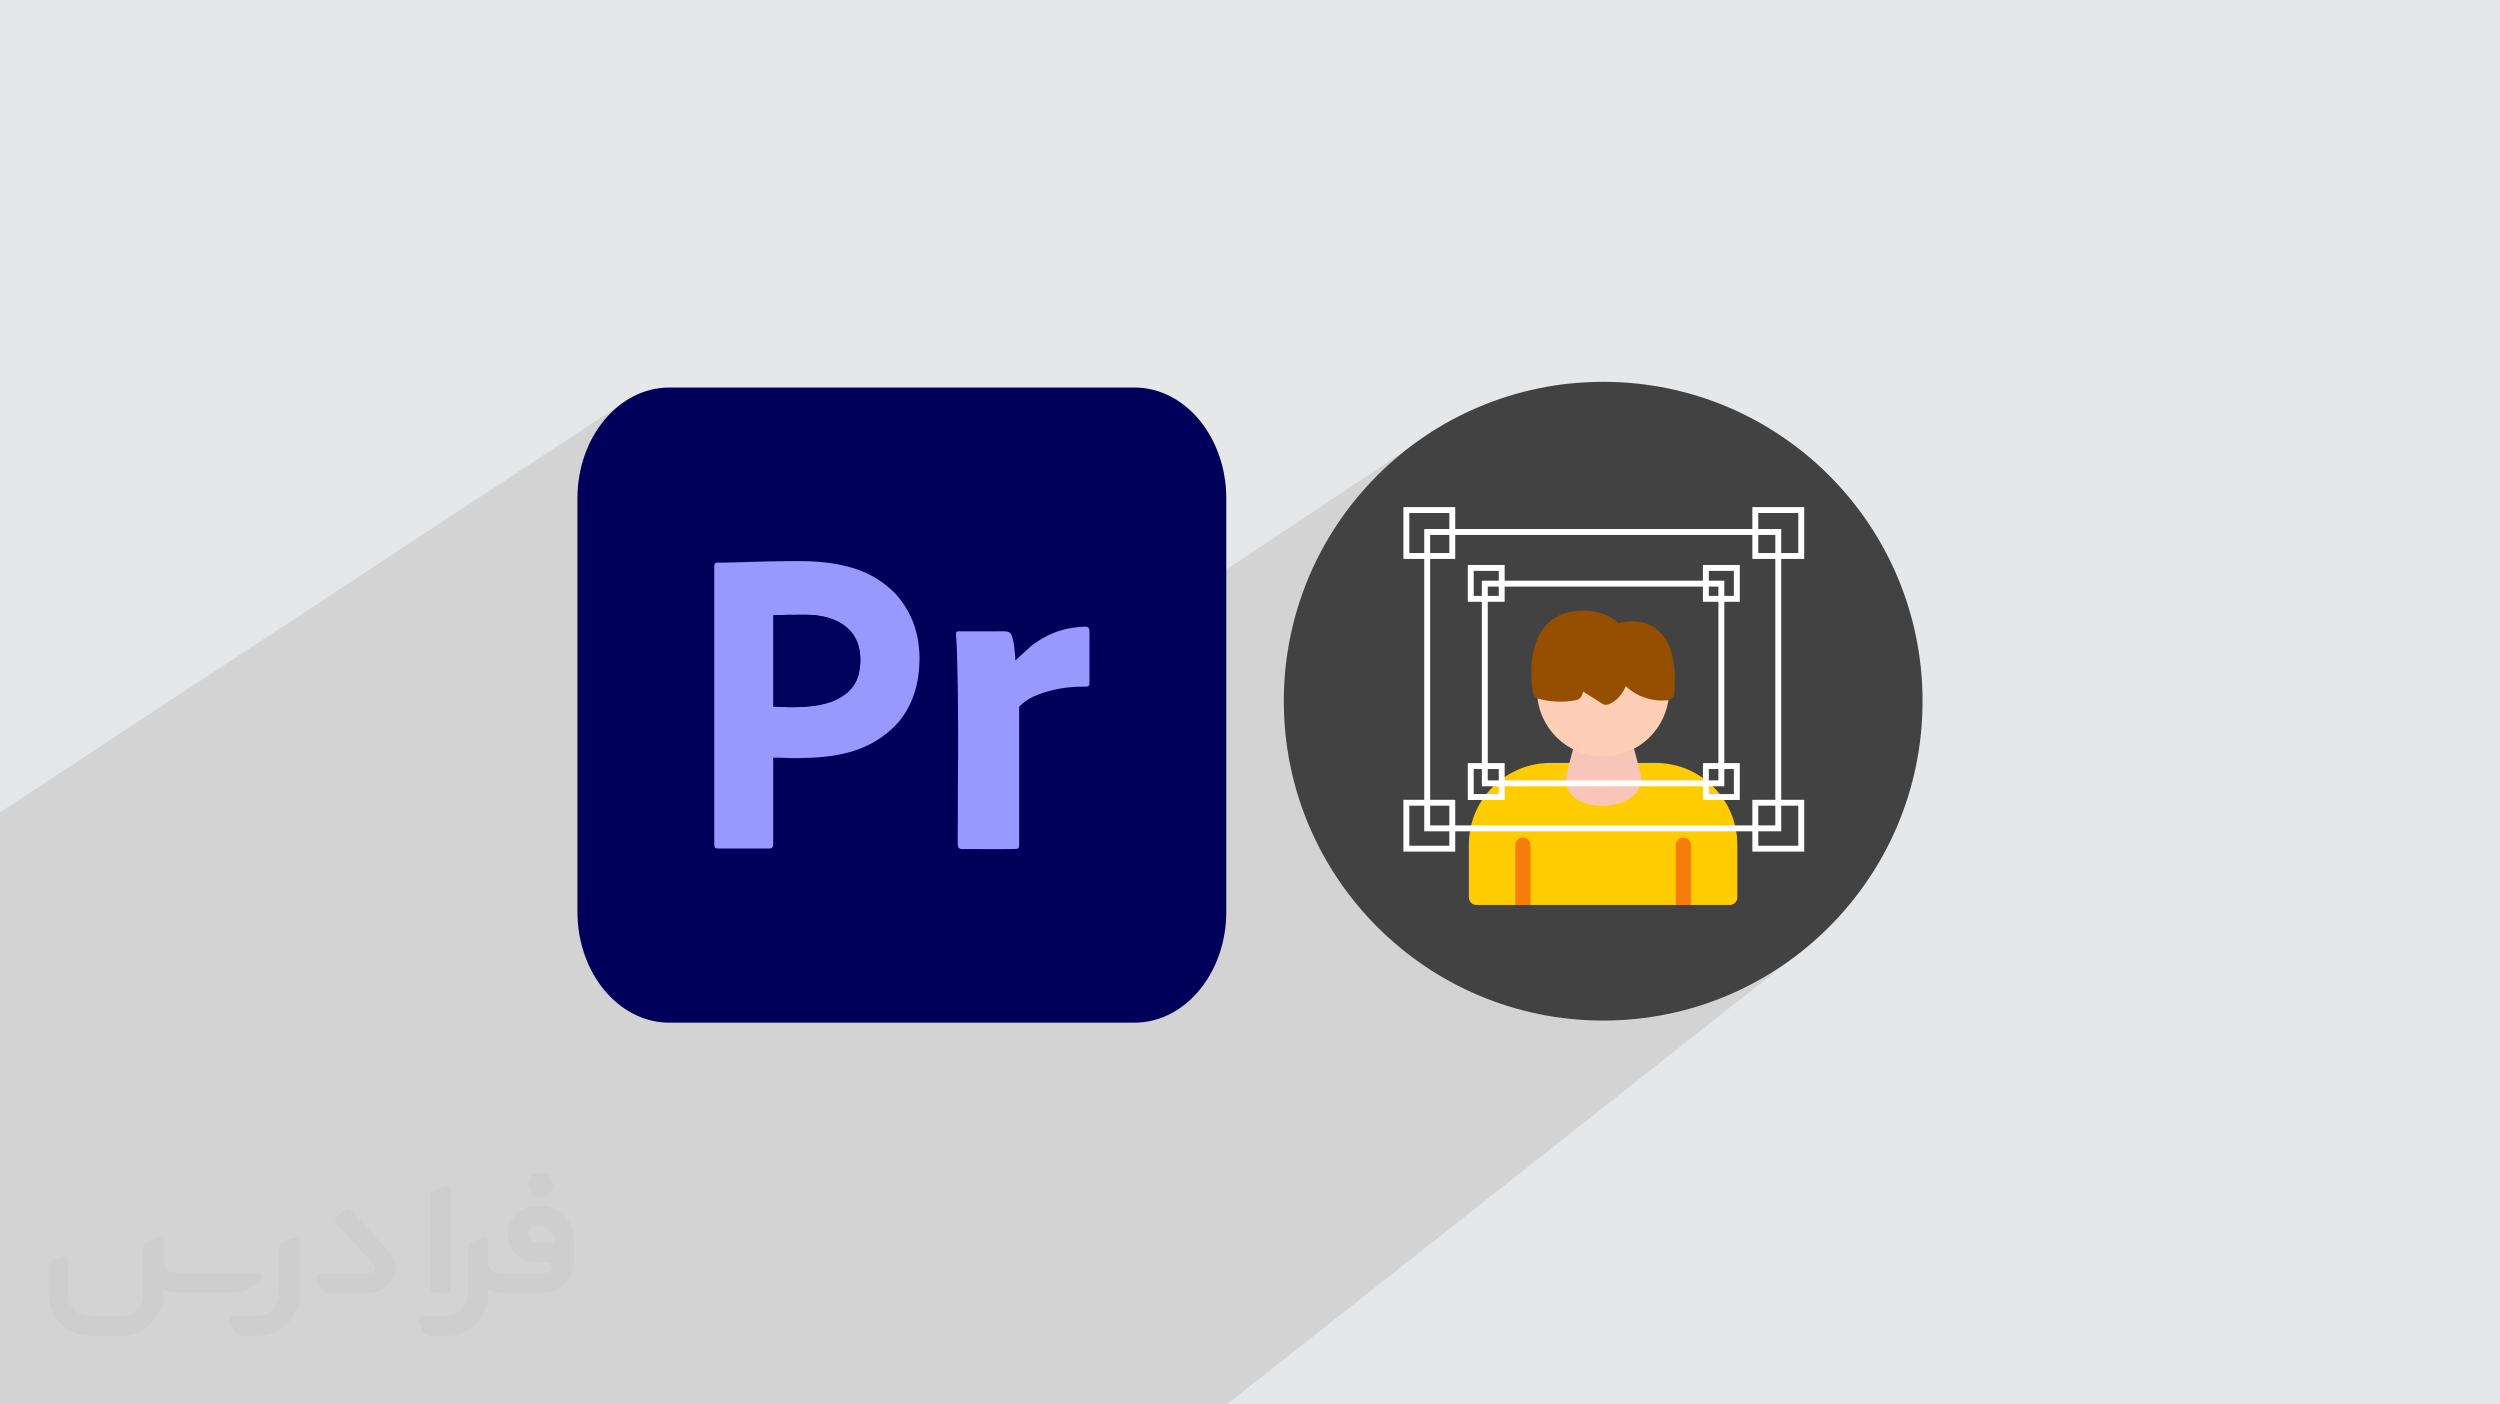
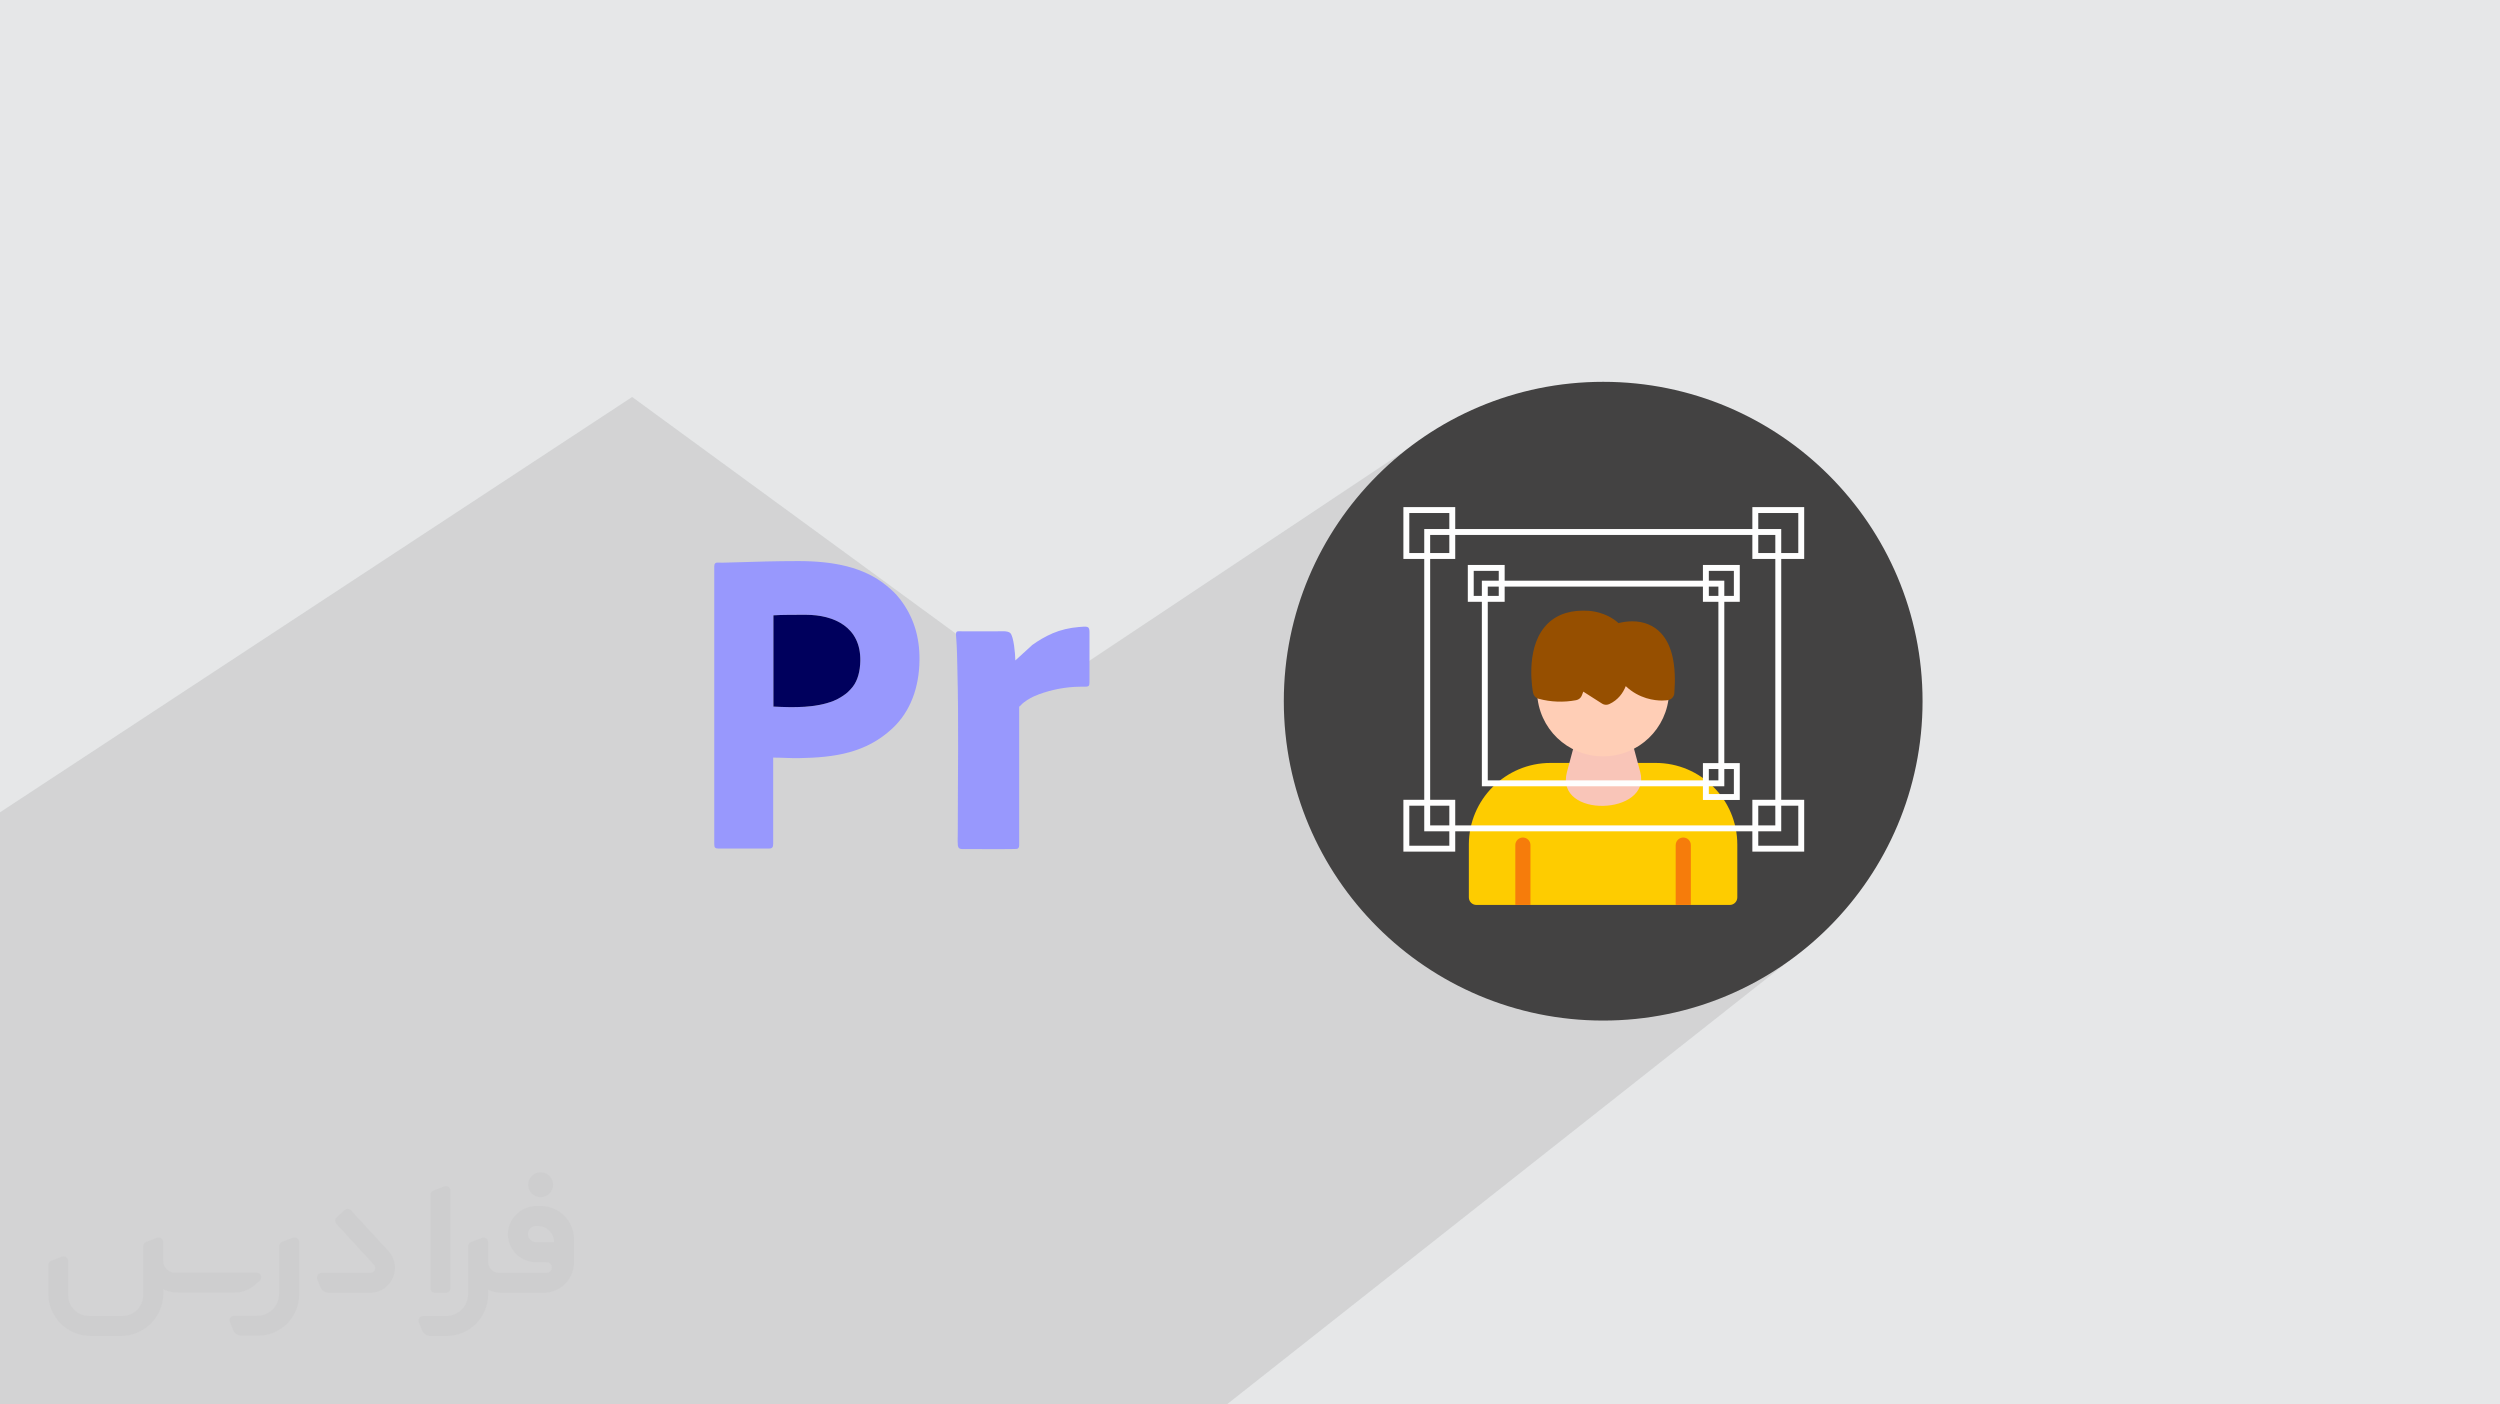
<svg xmlns="http://www.w3.org/2000/svg" xml:space="preserve" width="94.192mm" height="52.917mm" version="1.0" style="shape-rendering:geometricPrecision; text-rendering:geometricPrecision; image-rendering:optimizeQuality; fill-rule:evenodd; clip-rule:evenodd" viewBox="0 0 9404.92 5283.66">
  <defs>
    <style type="text/css">
   
    .fil3 {fill:#434242}
    .fil4 {fill:#FECC00}
    .fil6 {fill:#000002}
    .fil11 {fill:#00005B}
    .fil13 {fill:#00005D}
    .fil9 {fill:#964F00}
    .fil12 {fill:#9898FD}
    .fil5 {fill:#F67C0B}
    .fil7 {fill:#F9C5B8}
    .fil8 {fill:#FFCEB6}
    .fil10 {fill:#FEFEFE;fill-rule:nonzero}
    .fil2 {fill:#373435;fill-rule:nonzero;fill-opacity:0.031}
    .fil1 {fill:#2B2A29;fill-opacity:0.102}
    .fil0 {fill:#E6E7E8}
   
  </style>
  </defs>
  <g id="Layer_x0020_1">
    <polygon class="fil0" points="-0,0 9404.92,0 9404.92,5283.66 -0,5283.66 " />
    <path class="fil1" d="M6262.19 3404.39c98.72,0 559.97,137.8 559.97,137.8l-2207.25 1741.47 -4614.91 0 0 -2227.8 2378.09 -1562.44 1530.23 1118.67 1541.08 -1025.74 812.79 1818.04z" />
    <g id="_2684718611856">
      <path class="fil2" d="M1125.4 4672.59l0 197.03c0,20.41 -3.74,40.82 -11.66,59.56 -7.92,18.74 -19.16,36.25 -33.74,50.4 -14.58,14.58 -31.65,25.82 -50.4,33.74 -18.74,7.92 -39.15,11.66 -59.56,11.66l-60.82 0c-7.08,0 -14.16,-2.08 -19.99,-6.25 -5.83,-4.16 -10.41,-9.58 -12.92,-16.25l-11.24 -29.16c-0.83,-2.5 -1.25,-5.41 -1.25,-8.33 0,-2.92 1.25,-5.42 2.92,-7.92 1.67,-2.5 3.74,-4.16 6.25,-5.41 2.5,-1.25 5.41,-2.09 7.91,-1.67l86.23 0c22.08,0 42.91,-8.75 58.73,-24.57 15.41,-15.42 24.15,-36.65 24.15,-58.73l0 -179.12c0,-3.33 1.26,-6.66 3.33,-9.58 2.09,-2.92 5,-5 7.92,-6.25l40.82 -15.83c2.5,-0.84 5.41,-1.25 8.33,-0.84 2.92,0.42 5.42,1.26 7.5,2.92 2.09,1.67 4.17,3.75 5.42,6.25 1.25,2.92 2.08,5.83 2.08,8.33z" />
      <path class="fil2" d="M2033.88 4536.8l-15 0c-59.57,0 -109.13,48.73 -108.31,107.88 0.42,27.5 12.08,54.16 31.66,73.32 19.57,19.57 46.23,30.4 74.14,30.4l39.57 0c5.42,0 10.41,2.08 14.17,5.83 3.74,3.74 5.83,8.75 5.83,14.16 0,5.42 -2.09,10.41 -5.83,14.17 -3.75,3.74 -8.75,5.83 -14.17,5.83l-179.11 0c-10.83,0 -20.83,-4.58 -28.33,-12.08 -7.5,-7.5 -11.66,-17.91 -12.08,-28.33l0 -74.98c0,-2.92 -0.83,-5.41 -2.08,-7.92 -1.25,-2.5 -3.33,-4.57 -5.42,-6.24 -2.08,-1.67 -4.99,-2.51 -7.5,-2.92 -2.92,-0.42 -5.41,0 -8.33,0.83l-41.24 15.83c-2.92,1.25 -5.83,3.33 -7.92,6.25 -2.08,2.92 -2.92,6.25 -2.92,9.58l0 179.12c0,22.08 -8.75,43.32 -24.15,58.73 -15.42,15.42 -36.65,24.57 -58.73,24.57l-86.64 0.01c-2.92,0 -5.42,0.83 -7.92,2.08 -2.5,1.25 -4.58,3.33 -6.25,5.42 -1.66,2.5 -2.5,4.99 -2.92,7.5 -0.41,2.92 0,5.41 1.26,8.33l11.24 29.16c2.5,6.67 7.08,12.5 12.91,16.66 5.83,4.16 12.91,6.25 20,5.83l60.81 0c41.24,0 80.81,-16.25 109.97,-45.82 29.16,-29.16 45.81,-68.74 45.81,-109.97l0 -18.32c15.84,7.91 33.33,12.08 50.82,12.08l157.03 0c30.41,0 59.99,-12.08 81.65,-33.74 21.66,-21.67 33.74,-50.82 33.74,-81.65l0 -85.81c0,-33.32 -13.33,-65.39 -36.65,-89.14 -23.74,-23.74 -55.82,-36.65 -89.14,-36.65zm50.39 136.2l-66.64 0c-7.92,0 -15.42,-2.5 -21.25,-7.91 -5.83,-5.42 -9.59,-12.5 -10.41,-20.42 0,-4.16 0.42,-8.75 2.08,-12.91 1.67,-4.16 3.75,-7.91 6.67,-10.82 5.83,-5.42 13.75,-8.76 21.66,-8.76l7.09 0c16.25,0 31.65,6.25 42.9,17.91 11.66,11.25 17.91,26.66 17.91,42.91z" />
      <path class="fil2" d="M1694.39 4478.9l0 367.39c0,2.08 -0.42,4.57 -1.25,6.66 -0.84,2.09 -2.09,4.16 -3.75,5.83 -1.67,1.67 -3.33,2.92 -5.41,3.74 -2.09,0.84 -4.16,1.26 -6.67,1.26l-40.82 0c-2.08,0 -4.58,-0.42 -6.66,-1.26 -2.09,-0.83 -4.16,-2.08 -5.42,-3.74 -1.66,-1.67 -2.92,-3.74 -3.74,-5.83 -0.83,-2.09 -1.25,-4.58 -1.25,-6.66l0 -351.57c0,-3.32 0.83,-6.66 2.92,-9.58 2.08,-2.92 4.58,-5 7.91,-6.25l40.83 -15.83c2.5,-0.84 5.41,-1.25 8.33,-1.25 2.92,0.41 5.41,1.25 7.5,2.92 2.5,1.66 4.16,3.74 5.41,6.24 1.25,2.09 2.09,5 2.09,7.92z" />
      <path class="fil2" d="M1391.56 4863.79l-153.7 0c-7.08,0 -14.17,-2.09 -20,-6.25 -5.83,-4.16 -10.41,-9.99 -13.33,-16.66l-11.24 -28.74c-0.83,-2.51 -1.25,-5.42 -0.83,-8.34 0.41,-2.92 1.25,-5.41 2.92,-7.91 1.66,-2.51 3.74,-4.16 6.24,-5.42 2.51,-1.25 5.42,-2.08 7.92,-2.08l184.11 0c3.33,0 6.66,-1.25 9.58,-2.92 2.93,-2.09 5,-4.58 6.67,-7.92 1.25,-3.33 1.67,-6.66 1.25,-9.99 -0.42,-3.33 -2.08,-6.67 -4.16,-9.17l-141.63 -154.12c-2.92,-3.33 -4.58,-7.92 -4.58,-12.5 0,-4.58 2.09,-8.75 5.83,-12.08l29.58 -27.49c3.33,-2.92 7.92,-4.58 12.5,-4.58 4.58,0.42 8.75,2.09 12.08,5.83l140.37 152.87c55.41,59.57 12.5,157.46 -69.56,157.46z" />
      <path class="fil2" d="M977.53 4817.97l-20 17.07c-20.83,17.91 -47.49,27.91 -74.98,27.91l-211.19 0c-19.57,0 -39.15,-4.16 -57.06,-12.49l0 16.25c0,20.82 -4.16,41.65 -12.08,60.81 -7.91,19.16 -19.57,36.65 -34.57,51.65 -14.58,14.58 -32.07,26.24 -51.65,34.58 -19.16,7.91 -39.99,12.07 -60.82,12.07l-114.55 0.01c-20.83,0 -41.66,-4.17 -60.82,-12.08 -19.16,-7.92 -36.65,-19.58 -51.65,-34.58 -14.58,-14.58 -26.24,-32.07 -34.57,-51.65 -7.92,-19.16 -12.08,-39.98 -12.08,-60.81l0 -107.89c0,-3.33 1.25,-6.66 2.92,-9.58 2.09,-2.92 4.58,-5 7.92,-6.25l40.82 -15.83c2.5,-0.84 5.41,-1.26 8.33,-0.84 2.92,0.42 5.42,1.25 7.5,2.92 2.09,1.67 4.16,3.75 5.42,6.25 1.25,2.5 2.08,5 2.08,7.92l0 128.71c0,20.83 8.34,40.82 22.92,55.41 14.58,14.58 34.57,22.91 55.4,22.91l125.79 0c20.83,0 40.41,-8.34 54.99,-22.92 14.58,-14.58 22.92,-34.57 22.92,-55.4l0 -184.11c0,-3.33 1.25,-6.67 2.92,-9.59 2.08,-2.92 4.57,-4.99 7.91,-6.24l40.82 -15.84c2.51,-0.83 5.42,-1.25 8.34,-0.83 2.92,0.42 5.41,1.25 7.91,2.92 2.51,1.67 4.17,3.74 5.42,6.25 1.25,2.5 2.08,5.41 2.08,7.91l0 70.4c0,11.66 4.58,23.32 12.92,31.65 8.33,8.34 19.57,13.33 31.65,13.33l307.4 0c3.33,0 7.09,0.84 9.59,2.92 2.92,2.09 5,5 6.25,7.92 1.25,3.33 1.25,6.66 0.41,10.41 0,3.74 -2.08,6.66 -4.57,8.75z" />
      <path class="fil2" d="M2033.88 4503.89c25.82,0 47.07,-21.25 47.07,-47.07 0,-25.83 -21.25,-47.07 -47.07,-47.07 -25.83,0 -47.08,21.24 -47.08,47.07 0,25.82 21.25,47.07 47.08,47.07z" />
    </g>
    <g id="_2684718616080">
      <g>
        <circle class="fil3" cx="6031.12" cy="2637.85" r="1201.47" />
        <path id="_574585240" class="fil4" d="M6507.19 3404.39l-952.92 0c-15.75,0 -28.5,-12.75 -28.5,-28.5l0 -198.7c0,-169.32 137.76,-307.09 307.1,-307.09l87.58 0c15.75,0 28.5,12.75 28.5,28.5 0,45.1 36.69,81.8 81.8,81.8 45.1,0 81.79,-36.69 81.79,-81.8 0,-15.75 12.75,-28.5 28.5,-28.5l87.59 0c169.33,0 307.09,137.75 307.09,307.09l0 198.7c-0.01,15.75 -12.76,28.5 -28.51,28.5l0 0z" />
        <path id="_574585432" class="fil5" d="M6360.91 3404.39l-56.99 0 0 -225.18c0,-15.75 12.75,-28.5 28.5,-28.5 15.75,0 28.51,12.75 28.51,28.5l-0.01 225.18z" />
        <path id="_574584976" class="fil5" d="M5757.55 3404.39l-56.99 0 0 -225.18c0,-15.75 12.75,-28.5 28.5,-28.5 15.75,0 28.51,12.75 28.51,28.5l-0.01 225.18z" />
        <path id="_574584760" class="fil6" d="M5841.17 2623.63c12.92,93.84 92.7,164.74 189.57,164.74 98.28,0 179.43,-73.56 190.2,-169.74 -3.31,0.68 -6.88,0.18 -10.02,-1.66l-92.86 -54.49 -52.27 63.12 0.01 0.02c-4.15,5.01 -11.01,6.45 -16.69,3.96l-94.41 -36.07 -17.44 26.17c-3.07,4.59 -8.35,6.84 -13.48,6.25l-82.6 -2.32z" />
        <path id="_574584568" class="fil7" d="M5894.84 2904.14l26.36 -98.35c4.06,-15.21 19.69,-24.24 34.91,-20.15 96.47,25.88 33.51,32.05 153.11,0 15.15,-4.08 30.82,4.95 34.9,20.15l26.35 98.35c43.76,163.52 -322.93,176.44 -275.62,0l0 0z" />
        <path id="_574584448" class="fil6" d="M5942.09 2530.5c5.38,0 10.7,1.52 15.33,4.47l85.1 54.32c30.16,-24.62 28.44,-73.34 28.41,-73.88 -0.57,-13.13 7.9,-25.02 20.51,-28.69 12.58,-3.69 26.09,1.67 32.66,13.07 36.02,62.56 87.27,76.43 119.34,78.35 2.77,-74.31 -9.71,-128.43 -36.47,-157.34 -16.25,-17.55 -38.54,-26.46 -66.25,-26.46 -27.2,0 -49.59,8.64 -49.81,8.73 -11.4,4.46 -24.5,1.19 -32.35,-8.2 -31.18,-37.25 -84.74,-40.08 -85.27,-40.1 -6.48,-0.42 -11.85,-0.6 -17.06,-0.6 -45.78,0 -79.16,13.56 -102.04,41.45 -40.5,49.41 -39.36,136.32 -33.61,182.17 27.41,5.39 55.06,6.27 82.89,2.69l12 -31.59c3.05,-8.02 9.54,-14.23 17.68,-16.92 2.92,-0.99 5.93,-1.47 8.96,-1.47l-0.01 0z" />
        <path id="_574584256" class="fil8" d="M6030.74 2845.35c-134.41,0 -243.45,-105.16 -248.24,-239.42 -0.57,-15.74 11.73,-28.94 27.46,-29.5 12.67,-0.53 23.67,7.39 27.8,18.68l80.13 2.25 19.24 -28.86c3.55,-5.6 10.67,-8.13 17.1,-5.66l0 0.01 96.14 36.73 53.01 -64.02c4.28,-5.75 12.3,-7.47 18.62,-3.76l-0.02 0.05 103.3 60.61 0.43 0.27c5.16,-8.98 15.05,-14.84 25.99,-14.32 15.73,0.71 27.91,14.01 27.2,29.73 -5.92,133.01 -114.93,237.2 -248.16,237.2l0 0z" />
        <path id="_574583848" class="fil9" d="M6042.15 2651.36c-5.35,0 -10.67,-1.5 -15.33,-4.47l-70.54 -45.02 -5.41 14.25c-3.51,9.27 -11.58,16.03 -21.31,17.87 -47.26,8.98 -95.19,7.2 -141.54,-5.29 -10.46,-2.81 -18.41,-11.31 -20.53,-21.93 -1.28,-6.41 -30.55,-158.07 42.61,-247.3 33.91,-41.34 83.06,-62.3 146.12,-62.3 6.42,0 13.04,0.22 19.9,0.67 2.09,0.06 65.2,2.74 112.6,46.27 12.85,-3.33 31.18,-6.78 51.99,-6.78 43.62,0 81.02,15.47 108.1,44.75 41.37,44.71 58.18,120.68 49.98,225.78 -1.02,12.95 -10.65,23.58 -23.44,25.85 -1.59,0.28 -10.14,1.67 -23.47,1.67 -26.92,0 -85.11,-6.27 -135.85,-54.16 -10.04,25.5 -28.4,51.96 -61.88,67.48 -3.81,1.79 -7.91,2.66 -11.99,2.66l0 0z" />
        <path class="fil10" d="M5585.82 2184.55l900.95 0 0 773.38 -912.06 0 0 -773.38 11.11 0zm878.72 22.23l-867.61 0 0 728.93 867.61 0 0 -728.93z" />
        <path class="fil10" d="M5532.96 2125.34l127.53 0 0 138.64 -138.64 0 0 -138.64 11.11 0zm105.29 22.23l-94.18 0 0 94.19 94.18 0 0 -94.19z" />
        <path class="fil10" d="M6417.44 2125.34l127.53 0 0 138.64 -138.64 0 0 -138.64 11.11 0zm105.3 22.23l-94.19 0 0 94.19 94.19 0 0 -94.19z" />
-         <path class="fil10" d="M5532.96 2870.82l127.53 0 0 138.63 -138.64 0 0 -138.63 11.11 0zm105.29 22.23l-94.18 0 0 94.18 94.18 0 0 -94.18z" />
        <path class="fil10" d="M6417.44 2870.82l127.53 0 0 138.63 -138.64 0 0 -138.63 11.11 0zm105.3 22.23l-94.19 0 0 94.18 94.19 0 0 -94.18z" />
        <path class="fil10" d="M5369.08 1990.2l1331.84 0 0 1137.13 -1342.96 0 0 -1137.13 11.11 0zm1309.62 22.23l-1298.5 0 0 1092.68 1298.5 0 0 -1092.68z" />
        <path class="fil10" d="M5290.62 3008.79l183.89 0 0 195.01 -195 0 0 -195.01 11.11 0zm161.67 22.23l-150.55 0 0 150.56 150.55 0 0 -150.56z" />
        <path class="fil10" d="M6603.41 3008.79l183.9 0 0 195.01 -195.01 0 0 -195.01 11.11 0zm161.68 22.23l-150.56 0 0 150.56 150.56 0 0 -150.56z" />
        <path class="fil10" d="M5290.62 1907.7l183.89 0 0 195.01 -195 0 0 -195.01 11.11 0zm161.67 22.23l-150.55 0 0 150.56 150.55 0 0 -150.56z" />
        <path class="fil10" d="M6603.41 1907.7l183.9 0 0 195.01 -195.01 0 0 -195.01 11.11 0zm161.68 22.23l-150.56 0 0 150.56 150.56 0 0 -150.56z" />
      </g>
      <g>
-         <path class="fil11" d="M2518.13 1457.82l1749.28 0c191,0 345.83,186.84 345.83,417.24l0 1555.01c0,230.38 -154.87,417.21 -345.83,417.21l-1749.28 0c-190.95,0 -345.81,-186.84 -345.81,-417.24l0 -1555.01c0,-230.4 154.89,-417.26 345.81,-417.26l0 0.05z" />
        <path class="fil12" d="M2909.65 2658.09l0 -343.21c26.19,-2.18 93.84,-2.07 122.69,-2.02 105.25,0.2 206.48,46.06 204.09,173.52 -0.72,38.09 -9.53,72.51 -28.04,96.66 -5.98,7.8 -8.14,9.24 -14.88,16.6 -11.9,12.93 -39.26,29.72 -57.54,36.97 -67.66,26.79 -149.22,25.41 -226.27,21.44l-0.04 0 -0.02 0.03zm-222.64 -527.56l0 1045.41c0,11.97 3.06,16.2 15.21,16.2l191.37 0c12.03,0 15.1,-5.72 15.1,-17.36l0 -324.74c32.68,0 64.61,2.63 98.07,2.03 135.54,-2.34 251.05,-20.06 349.33,-110.84 70,-64.68 101.46,-156.33 102.97,-255.94 1.38,-89.83 -22.69,-166.36 -74.1,-232.45 -16.35,-20.99 -31.05,-34.33 -51.65,-51.04 -83.89,-68.14 -196.85,-91.07 -330.12,-91.07 -79.13,0 -167.23,2.46 -247.09,5.04 -13.61,0.46 -27.36,0.93 -41.04,1.03 -15.78,0.1 -28.03,-4.45 -28.03,13.77l-0.02 0 0 0.02 0 -0.05 0 0.01 -0.01 0z" />
        <path class="fil12" d="M3819.69 2484.57c-0.35,-24.44 -5.95,-89.49 -18.83,-102.8 -9.75,-10.03 -37.48,-6.66 -54.45,-6.66l-120.16 0c-29.71,0 -31.59,-5.46 -28.97,25.95 3.2,38.38 3.25,76.88 4.27,115.62 5.3,194.74 1.61,404.43 1.61,602.05 0,83.35 -8.28,75.39 44.07,75.39 14.01,0 173.52,1.14 179.49,-0.9 8.78,-3.01 7.33,-13.82 7.31,-23.14l0 -511.47c5.69,-3.88 9.5,-9.8 15.41,-14.38 19.65,-15.23 34.1,-22.93 58.88,-32.14 48.53,-18.03 100.04,-27.89 153.1,-28.74 36.63,-0.57 37.14,3.8 37.12,-23.5l0.04 -182.03c0.13,-23.61 -8.56,-21.52 -40.27,-18.95 -34.4,2.77 -68.64,10.92 -97.6,23.26 -29.35,12.52 -55.02,28.18 -77.24,44.13l-63.77 58.28 0 0 -0.06 0.05 0.05 -0.02z" />
        <path class="fil13" d="M2909.65 2658.09c77.02,3.96 158.6,5.31 226.27,-21.45 18.3,-7.23 45.68,-24.02 57.56,-36.96 6.74,-7.4 8.93,-8.77 14.9,-16.6 18.54,-24.18 27.37,-58.6 28.04,-96.68 2.38,-127.51 -98.86,-173.3 -204.09,-173.5 -28.86,-0.06 -96.53,-0.16 -122.71,2l0 343.26 0.03 -0.05 0 0 0.01 -0.01z" />
      </g>
    </g>
  </g>
</svg>